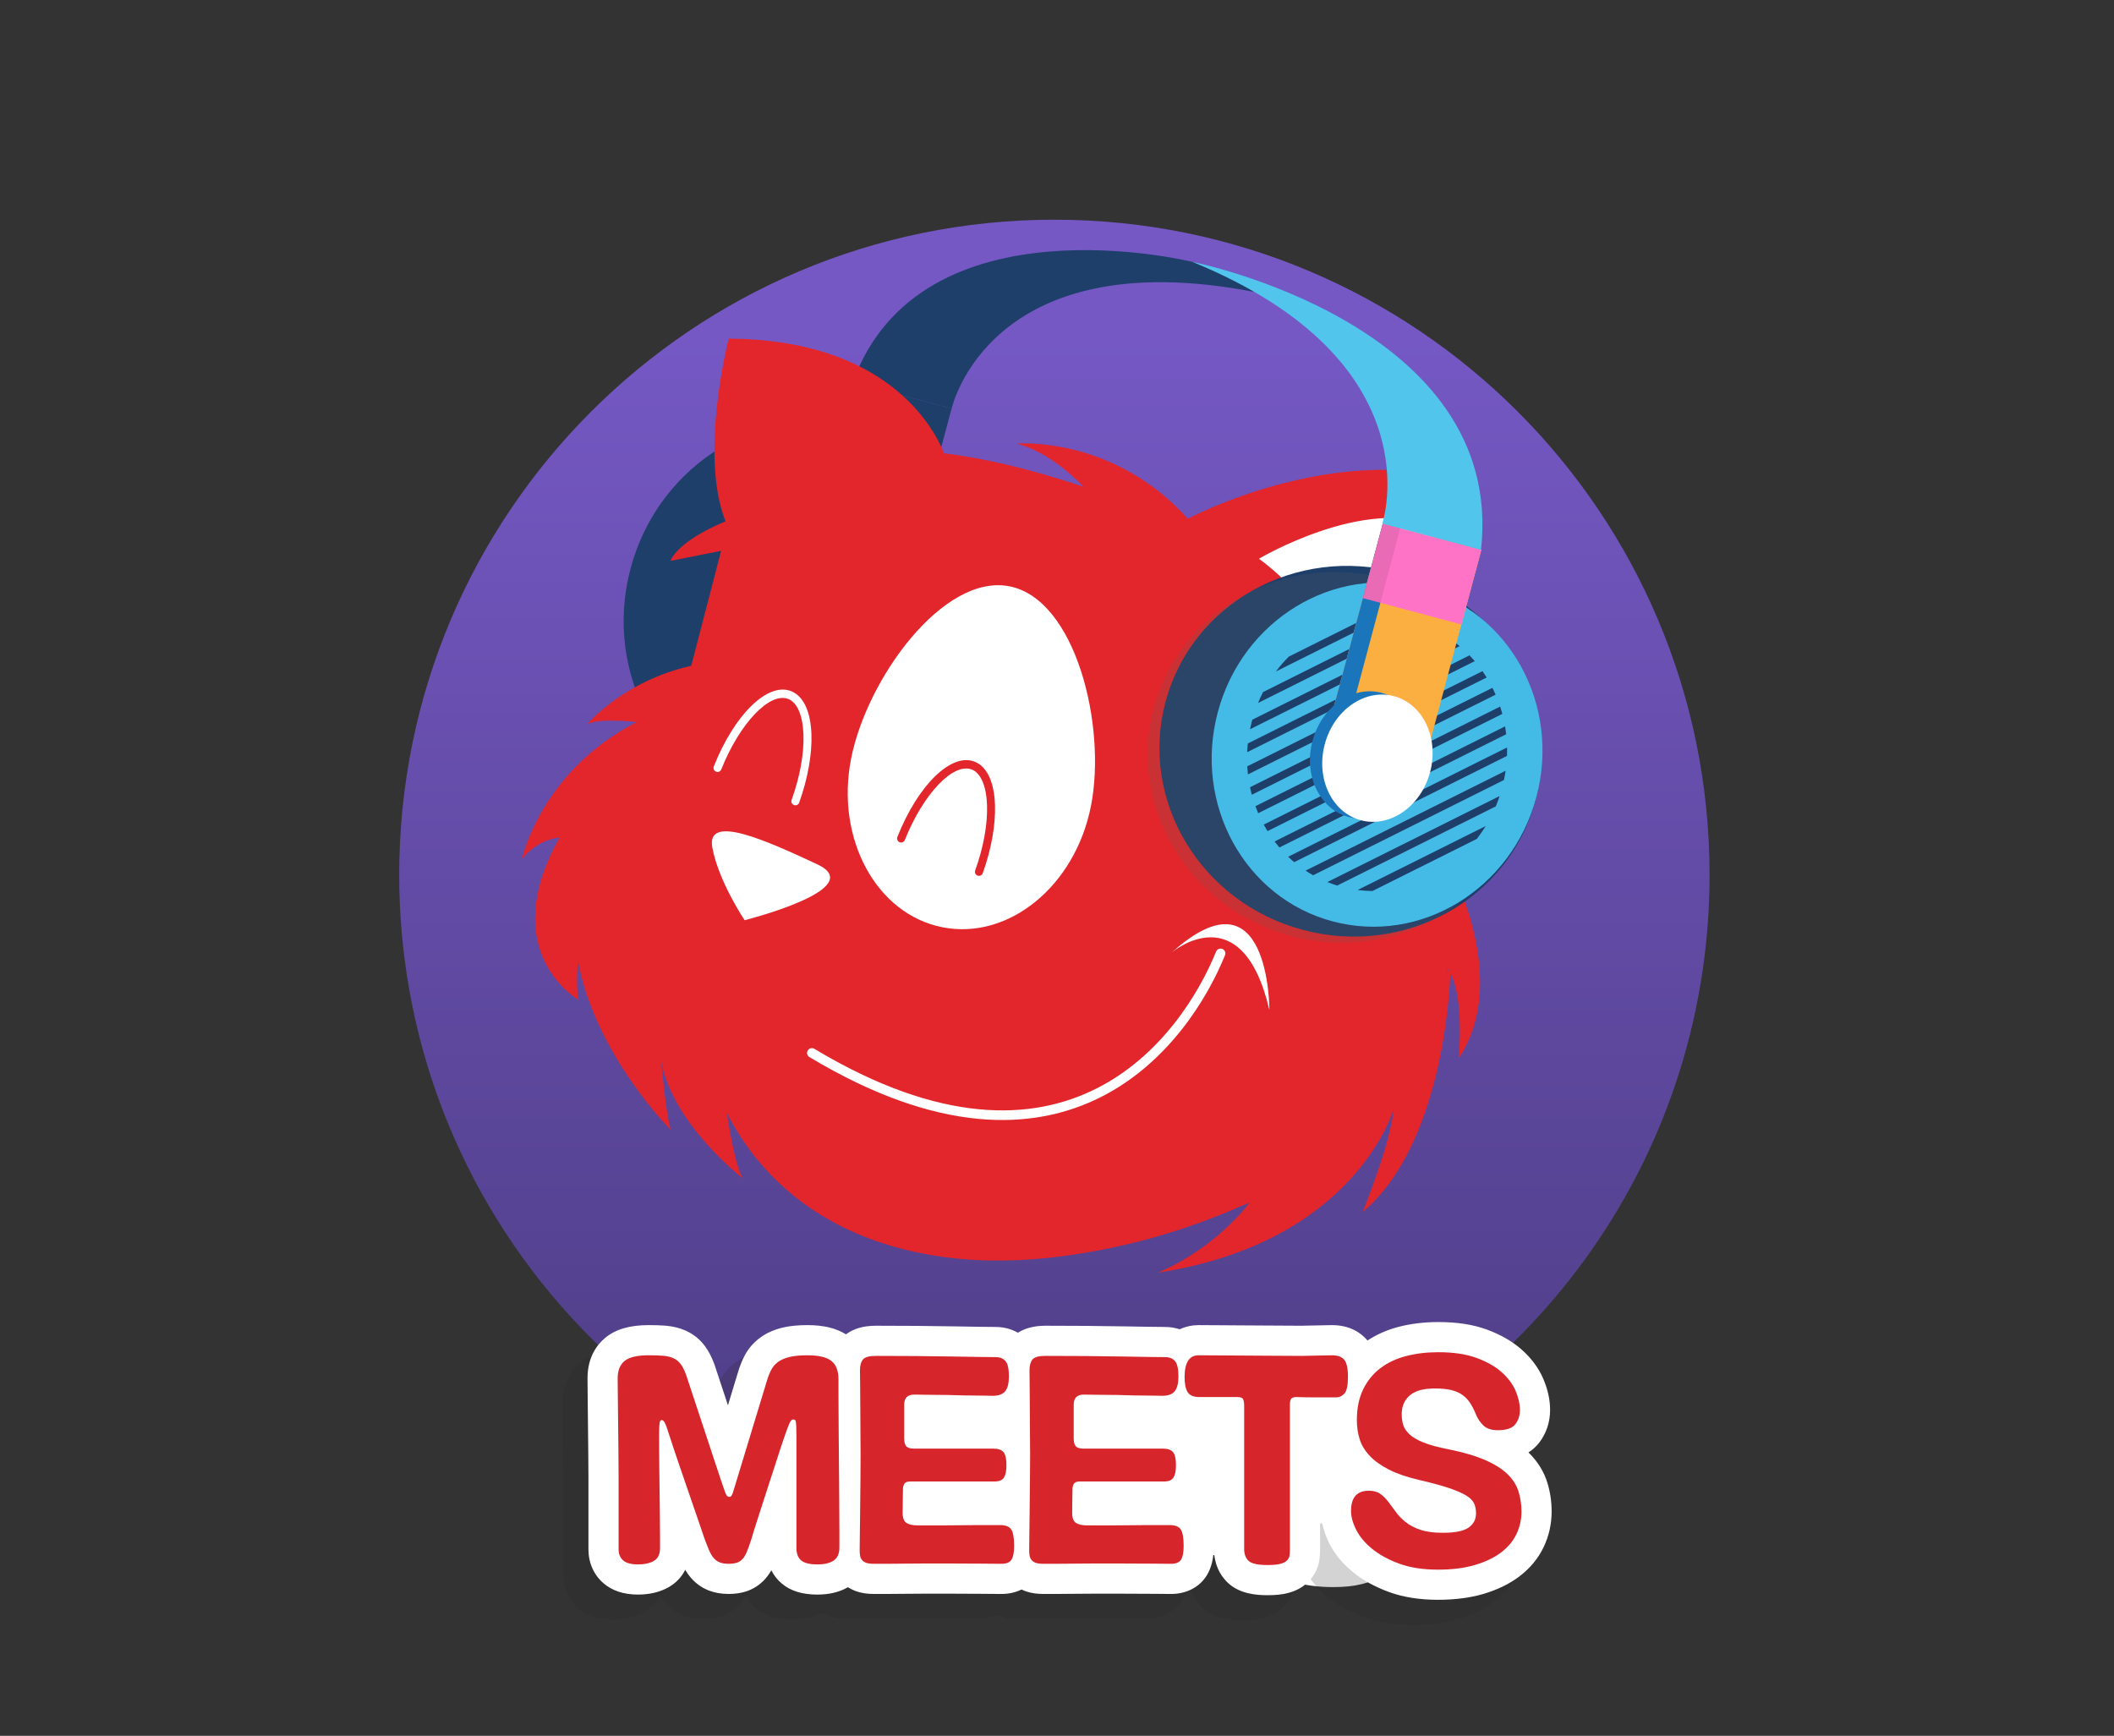
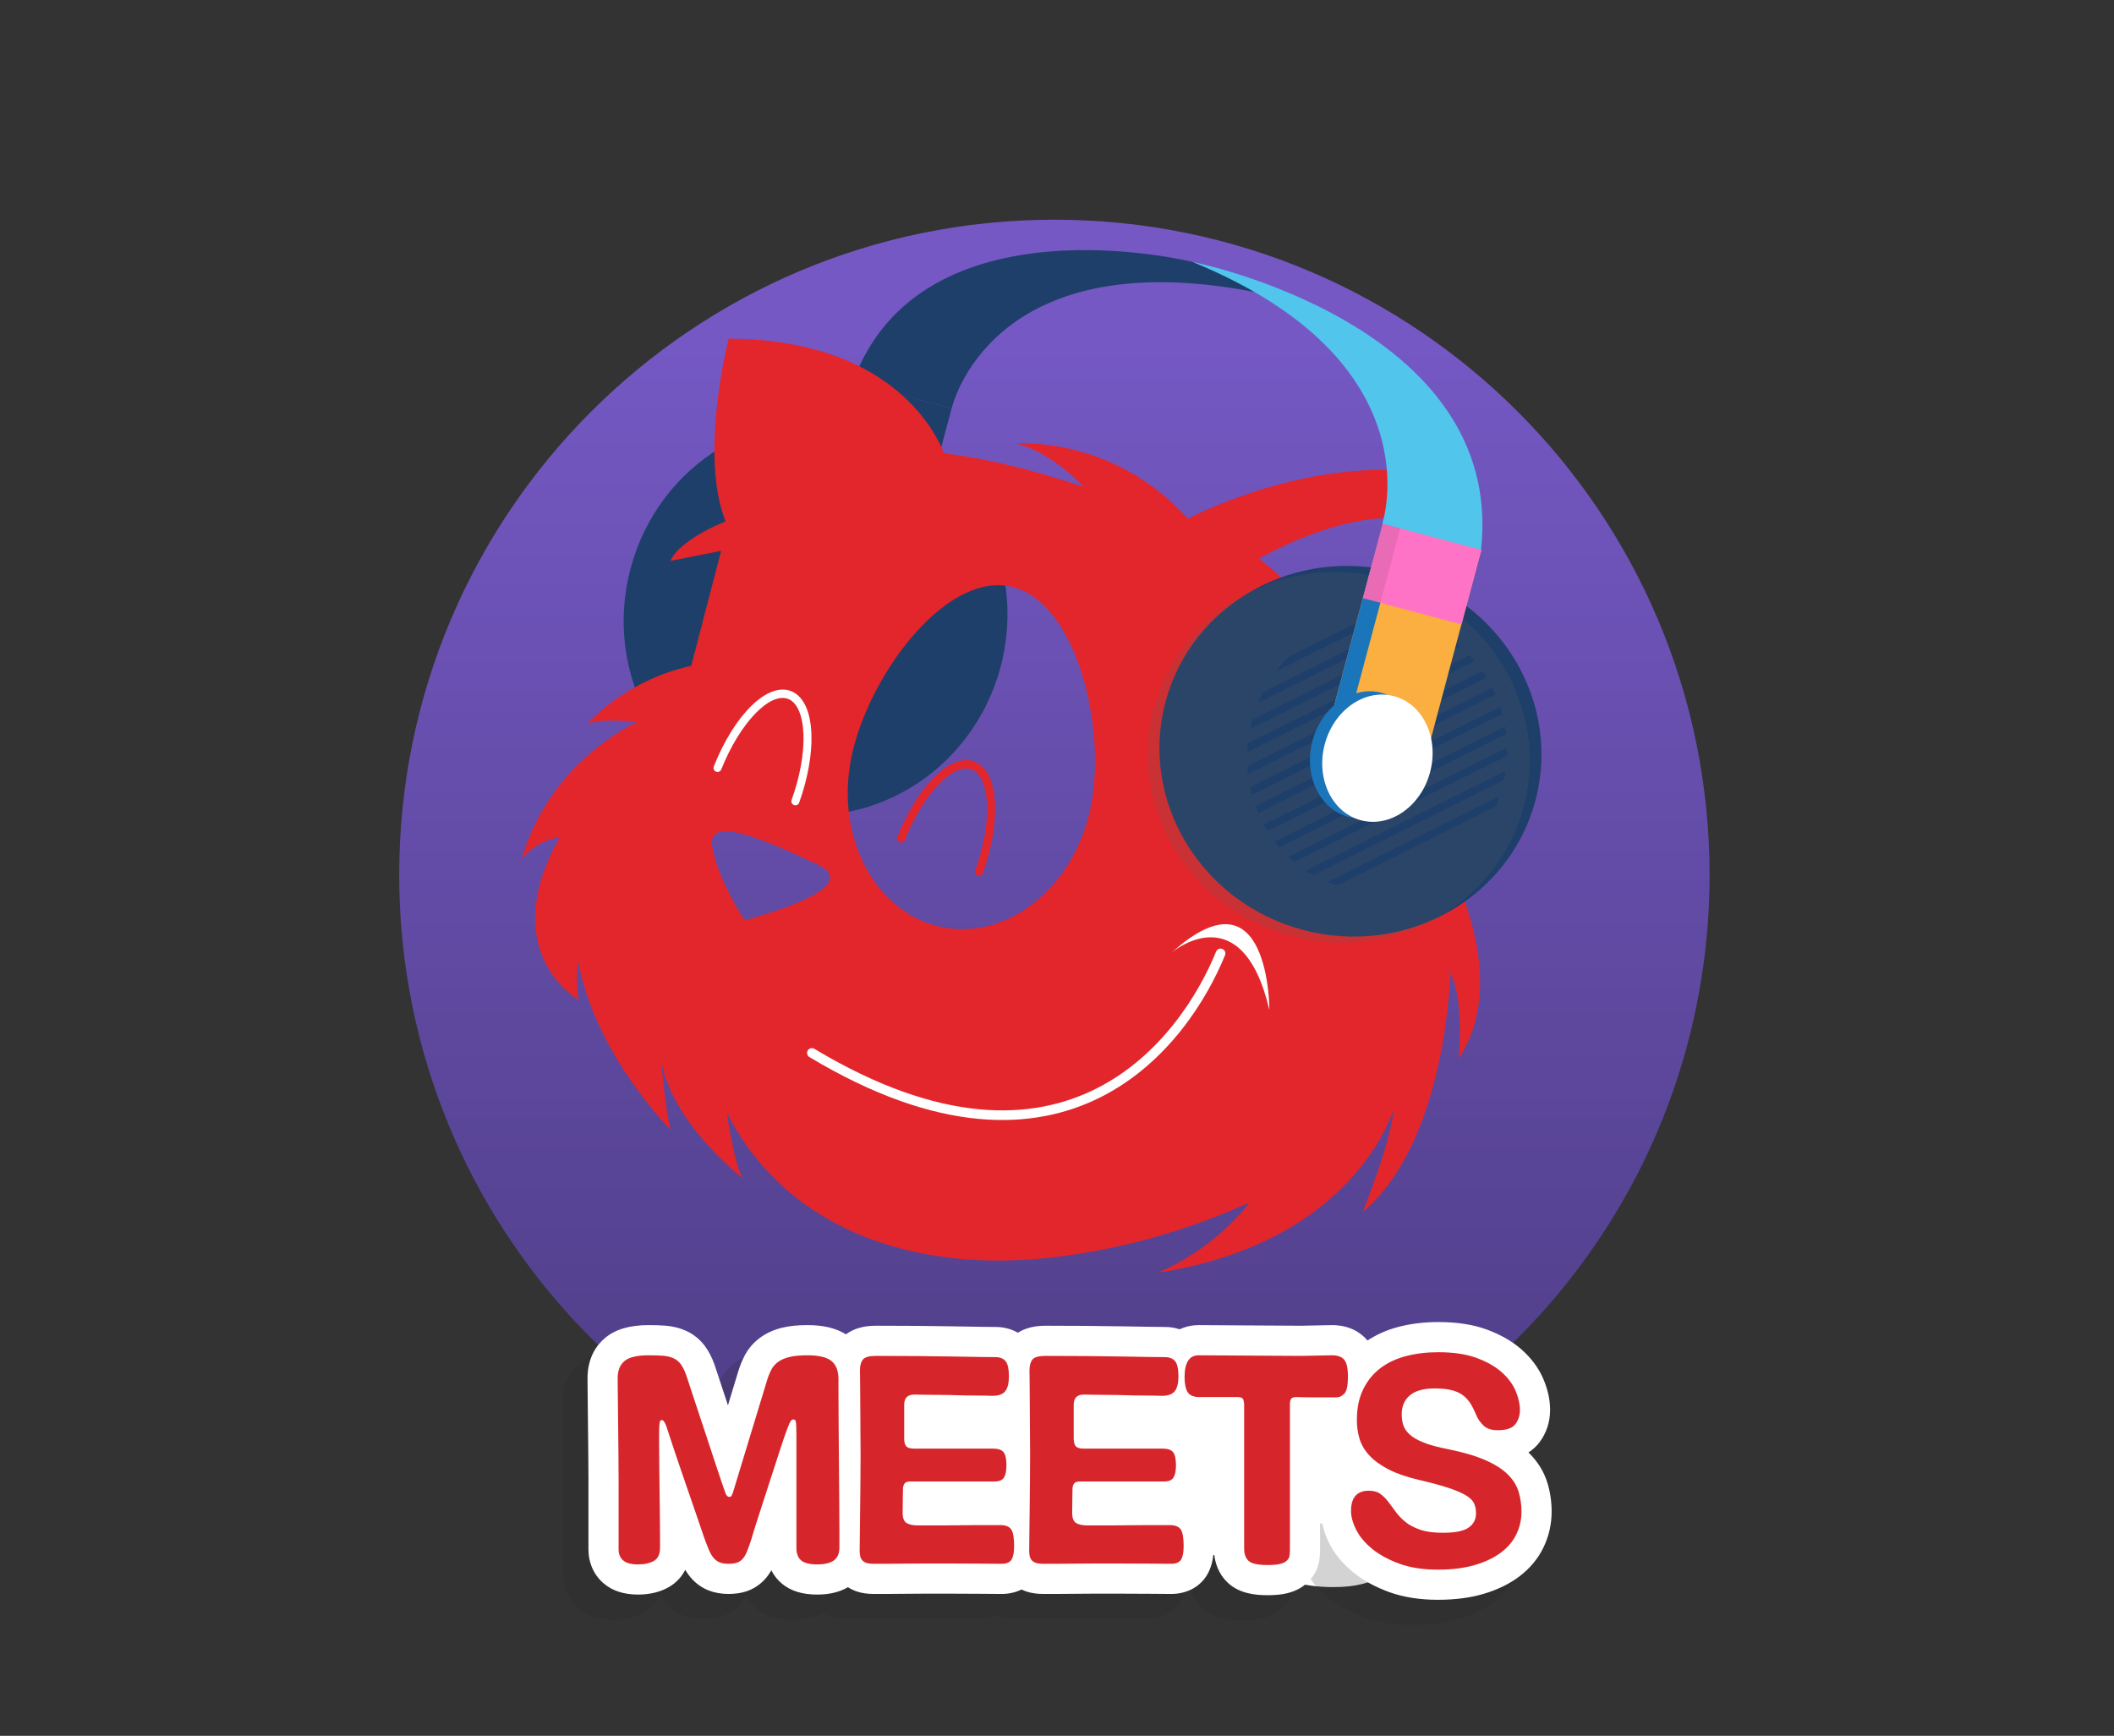
<svg xmlns="http://www.w3.org/2000/svg" viewBox="0 0 341 280">
  <rect x="0" y="0" width="341" height="280" fill="#333333" stroke="none" />
  <linearGradient id="a" gradientUnits="userSpaceOnUse" x1="170.079" x2="170.079" y1="53.146" y2="244.365">
    <stop offset=".003" stop-color="#7558c4" />
    <stop offset="1" stop-color="#4d3d84" />
  </linearGradient>
  <path d="m106.614 225.63c.294.221.599.428.895.646h125.15c.296-.218.601-.425.895-.646 16.91-12.72 29.88-30.4 36.74-50.87 3.55-10.57 5.47-21.88 5.47-33.64 0-58.36-47.31-105.68-105.68-105.68s-105.69 47.32-105.69 105.68c0 6.28.55 12.43 1.601 18.41 4.729 26.92 19.64 50.33 40.62 66.1z" fill="url(#a)" />
  <path d="m118.215 232.553c15.412 8.793 33.248 13.824 52.26 13.824 19.013 0 36.85-5.03 52.263-13.824z" fill="#fff" />
-   <path d="m149.023 231.919c.039-.039.078-.074.118-.103.025-.007.062-.017.112-.027-.078.043-.155.086-.23.13v-0z" fill="#fff" />
  <path d="m234.371 241.388c-.394-.335-.908-.697-1.549-1.006.101-.892.152-1.911.152-3.086 0-2.846-1.165-4.65-2.15-5.67-.185-.191-.398-.389-.642-.585.175-.738.263-1.525.263-2.358 0-1.77-.319-3.455-.951-5.015-.676-1.663-1.693-3.113-3.02-4.31-1.29-1.165-2.875-2.054-4.714-2.644-1.638-.524-3.499-.79-5.53-.79-2.082 0-3.986.312-5.664.93-1.759.649-3.293 1.582-4.558 2.774-1.337 1.26-2.349 2.785-3.008 4.534-.597 1.585-.9 3.293-.9 5.077 0 1.349.125 2.527.381 3.596.014.06.029.118.043.177-.541.445-1.042.951-1.499 1.513-.735.905-1.34 1.984-1.799 3.208-.489 1.303-.726 2.744-.726 4.405 0 1.967.382 3.836 1.135 5.55.792 1.811 1.985 3.383 3.543 4.672 1.46 1.21 3.261 2.144 5.351 2.778 1.91.579 4.098.872 6.501.872 1.835 0 3.352-.159 4.637-.486 1.132-.287 2.089-.616 2.922-1.006.618.266 1.292.498 2.047.704 1.098.3 2.287.446 3.635.446 2.591 0 4.57-.629 6.048-1.923 1.145-1.002 2.511-2.886 2.511-6.165 0-2.718-.827-4.801-2.459-6.192v0z" fill="#fff" />
  <path d="m245.548 243.24c-.553-1.804-1.563-3.435-3.004-4.849-.017-.016-.033-.032-.049-.048.771-.49 1.334-1.059 1.74-1.586 1.145-1.49 1.751-3.312 1.751-5.268 0-1.611-.363-3.283-1.08-4.972-.744-1.752-1.921-3.353-3.502-4.759-1.492-1.325-3.382-2.413-5.621-3.235-2.229-.816-4.793-1.212-7.84-1.212-2.25 0-4.4.26-6.392.774-1.863.48-3.543 1.232-5.032 2.21-.048-.057-.084-.119-.135-.175-.945-1.056-2.68-2.313-5.581-2.313l-4.953.099c-1.547 0-3.022-.008-4.43-.025-1.456-.016-2.86-.025-4.215-.025-1.317 0-2.616-.008-3.901-.025-1.326-.017-2.659-.025-4-.025-1.012 0-2.076.209-3.065.676-.743-.247-1.543-.379-2.384-.379-.353 0-1.124-.008-2.311-.024-1.216-.017-2.702-.041-4.461-.074-1.782-.032-3.755-.058-5.924-.075-2.159-.016-4.35-.025-6.574-.025-1.79 0-3.273.384-4.447 1.129-1.056-.608-2.292-.931-3.627-.931-.353 0-1.124-.008-2.311-.024-1.216-.017-2.702-.041-4.461-.074-1.782-.032-3.755-.058-5.924-.075-2.159-.016-4.35-.025-6.574-.025-1.993 0-3.614.466-4.842 1.389-1.582-.999-3.621-1.488-6.205-1.488-1.593 0-2.918.135-4.051.411-1.357.331-2.546.862-3.529 1.575-1.102.796-1.973 1.806-2.586 2.995-.401.774-.749 1.65-1.028 2.58l-1.632 5.366c-.107-.323-.213-.641-.318-.956-.443-1.327-.828-2.49-1.157-3.495-.333-1.016-.695-2.106-.695-2.106-.426-1.17-.92-2.131-1.513-2.943-.816-1.113-1.864-1.963-3.125-2.531-.988-.443-2.098-.714-3.304-.808-.774-.059-1.649-.088-2.673-.088-3.038 0-5.32.661-6.981 2.025-1.318 1.084-2.888 3.102-2.888 6.555 0 .506.008 1.452.025 2.833l.099 9.353c.017 1.598.025 2.886.025 3.864v11.543c0 2.169.861 4.108 2.421 5.459 1.402 1.216 3.275 1.833 5.565 1.833 1.915 0 3.598-.409 4.998-1.216 1.151-.661 2.043-1.615 2.629-2.774.265.45.554.856.866 1.223.807.956 1.797 1.667 2.93 2.108.946.371 2.019.56 3.19.56 1.045 0 1.967-.132 2.815-.403 1.186-.379 2.257-1.076 3.101-2.024.367-.413.693-.872.987-1.388.415.821.981 1.543 1.685 2.133 1.429 1.199 3.303 1.782 5.728 1.782 1.94 0 3.6-.4 4.946-1.189.446.282.926.52 1.441.692.805.268 1.713.398 2.777.398h1.808c.895 0 1.927-.008 3.093-.025 1.117-.016 2.281-.025 3.495-.025h3.393c2.095 0 3.953.009 5.573.025 1.661.017 2.726.025 3.195.025 1.184 0 2.277-.253 3.228-.718.252.121.512.23.782.32.805.268 1.713.398 2.777.398h1.808c.895 0 1.927-.008 3.093-.025 1.117-.016 2.281-.025 3.495-.025h3.393c2.095 0 3.953.009 5.573.025 1.661.017 2.726.025 3.195.025 2.464 0 4.552-1.073 5.729-2.945.58-.922.937-2.021 1.086-3.326h.168c.254 2.223 1.307 3.656 2.209 4.494 1.899 1.77 4.542 1.975 6.364 1.975 1.273 0 2.274-.098 3.142-.308 1.307-.314 2.41-.885 3.267-1.688 1.023-.951 1.688-2.155 1.926-3.491.097-.558.147-1.166.147-1.806v-4.278h.357c.218 1.064.584 2.144 1.138 3.233.867 1.713 2.161 3.275 3.842 4.644 1.566 1.276 3.5 2.343 5.752 3.172 2.282.839 4.948 1.265 7.922 1.265 2.733 0 5.195-.317 7.316-.941 2.235-.656 4.172-1.593 5.759-2.783 1.751-1.314 3.087-2.917 3.969-4.762.86-1.794 1.296-3.727 1.296-5.743 0-1.598-.23-3.161-.685-4.646z" fill="#282525" opacity=".2" />
  <path d="m249.602 239.185c-.553-1.804-1.563-3.435-3.004-4.849-.017-.016-.033-.032-.049-.048.771-.49 1.334-1.059 1.74-1.586 1.145-1.49 1.751-3.312 1.751-5.268 0-1.611-.363-3.283-1.08-4.972-.744-1.752-1.921-3.353-3.502-4.759-1.492-1.325-3.382-2.413-5.621-3.235-2.229-.816-4.793-1.212-7.84-1.212-2.25 0-4.4.26-6.392.774-1.863.48-3.543 1.232-5.032 2.21-.048-.057-.084-.119-.135-.175-.945-1.056-2.68-2.313-5.581-2.313l-4.953.099c-1.547 0-3.022-.008-4.43-.025-1.456-.016-2.86-.025-4.215-.025-1.317 0-2.616-.008-3.901-.025-1.326-.017-2.659-.025-4-.025-1.012 0-2.076.209-3.065.676-.743-.247-1.543-.379-2.384-.379-.353 0-1.124-.008-2.311-.024-1.216-.017-2.702-.041-4.461-.074-1.782-.032-3.755-.058-5.924-.075-2.159-.016-4.35-.025-6.574-.025-1.79 0-3.273.384-4.447 1.129-1.056-.608-2.292-.931-3.627-.931-.353 0-1.124-.008-2.311-.024-1.216-.017-2.702-.041-4.461-.074-1.782-.032-3.755-.058-5.924-.075-2.159-.016-4.35-.025-6.574-.025-1.993 0-3.614.466-4.842 1.389-1.582-.999-3.621-1.488-6.205-1.488-1.593 0-2.918.135-4.051.411-1.357.331-2.546.862-3.529 1.575-1.102.796-1.973 1.806-2.586 2.995-.401.774-.749 1.65-1.028 2.58l-1.632 5.366c-.107-.323-.213-.641-.318-.956-.443-1.327-.828-2.49-1.157-3.495-.333-1.016-.695-2.106-.695-2.106-.426-1.17-.92-2.131-1.513-2.943-.816-1.113-1.864-1.963-3.125-2.531-.988-.443-2.098-.714-3.304-.808-.774-.059-1.649-.088-2.673-.088-3.038 0-5.32.661-6.981 2.025-1.318 1.084-2.888 3.102-2.888 6.555 0 .506.008 1.452.025 2.833l.099 9.353c.017 1.598.025 2.886.025 3.864v11.543c0 2.169.861 4.108 2.421 5.459 1.402 1.216 3.275 1.833 5.565 1.833 1.915 0 3.598-.409 4.998-1.216 1.151-.661 2.043-1.615 2.629-2.774.265.45.554.856.866 1.223.807.956 1.797 1.667 2.93 2.108.946.371 2.019.56 3.19.56 1.045 0 1.967-.132 2.815-.403 1.186-.379 2.257-1.076 3.101-2.024.367-.413.693-.872.987-1.388.415.821.981 1.543 1.685 2.133 1.429 1.199 3.303 1.782 5.728 1.782 1.94 0 3.6-.4 4.946-1.189.446.282.926.52 1.441.692.805.268 1.713.398 2.777.398h1.808c.895 0 1.927-.008 3.093-.025 1.117-.016 2.281-.025 3.495-.025h3.393c2.095 0 3.953.009 5.573.025 1.661.017 2.726.025 3.195.025 1.184 0 2.277-.253 3.228-.718.252.121.512.23.782.32.805.268 1.713.398 2.777.398h1.808c.895 0 1.927-.008 3.093-.025 1.117-.016 2.281-.025 3.495-.025h3.393c2.095 0 3.953.009 5.573.025 1.661.017 2.726.025 3.195.025 2.464 0 4.552-1.073 5.729-2.945.58-.922.937-2.021 1.086-3.326h.168c.254 2.223 1.307 3.656 2.209 4.494 1.899 1.77 4.542 1.975 6.364 1.975 1.273 0 2.274-.098 3.142-.308 1.307-.314 2.41-.885 3.267-1.688 1.023-.951 1.688-2.155 1.926-3.491.097-.558.147-1.166.147-1.806v-4.278h.357c.218 1.064.584 2.144 1.138 3.233.867 1.713 2.161 3.275 3.842 4.644 1.566 1.276 3.5 2.343 5.752 3.172 2.282.839 4.948 1.265 7.922 1.265 2.733 0 5.195-.317 7.316-.941 2.235-.656 4.172-1.593 5.759-2.783 1.751-1.314 3.087-2.917 3.969-4.762.86-1.794 1.296-3.727 1.296-5.743 0-1.598-.23-3.161-.685-4.646z" fill="#fff" />
  <path d="m128.463 231.397c0-.561-.008-1.007-.025-1.338-.017-.329-.042-.577-.074-.743-.033-.166-.091-.264-.173-.298-.082-.032-.173-.049-.272-.049-.198 0-.396.223-.594.668-.199.446-.496 1.247-.892 2.403-.133.364-.322.934-.57 1.709-.248.777-.537 1.669-.867 2.675-.33 1.008-.677 2.073-1.04 3.195-.364 1.124-.718 2.222-1.065 3.294-.347 1.074-.669 2.073-.966 2.997-.297.925-.529 1.684-.694 2.278-.264.826-.504 1.504-.718 2.031-.215.529-.455.942-.718 1.239-.264.297-.578.504-.941.619-.364.116-.81.173-1.338.173-.562 0-1.033-.074-1.412-.223-.38-.148-.711-.387-.991-.718-.281-.329-.538-.767-.768-1.312-.231-.545-.496-1.23-.793-2.056-.231-.694-.512-1.519-.842-2.477-.331-.957-.678-1.965-1.041-3.022-.363-1.056-.736-2.138-1.115-3.244s-.735-2.138-1.065-3.096c-.33-.957-.618-1.816-.866-2.576-.248-.759-.438-1.338-.57-1.734-.198-.626-.363-1.131-.495-1.51-.132-.379-.248-.652-.347-.818-.099-.165-.182-.272-.248-.322-.067-.05-.149-.074-.248-.074-.166 0-.272.166-.322.495-.05.331-.074.892-.074 1.684v1.833c0 .958.008 2.08.025 3.369.017 1.288.032 2.658.05 4.112.016 1.453.032 2.824.049 4.112s.025 2.395.025 3.319v1.684c0 1.024-.331 1.726-.991 2.106-.66.38-1.519.569-2.575.569-1.09 0-1.883-.215-2.378-.644-.496-.429-.743-1.023-.743-1.783v-11.543c0-.991-.009-2.295-.025-3.914-.017-1.617-.033-3.244-.049-4.879-.017-1.635-.033-3.129-.05-4.484-.017-1.353-.025-2.278-.025-2.774 0-1.254.371-2.187 1.114-2.799.744-.611 2.039-.916 3.889-.916.892 0 1.66.025 2.304.074.644.05 1.205.182 1.684.397.478.215.874.537 1.189.966.314.429.603 1.007.867 1.733.099.298.314.95.644 1.957.329 1.008.718 2.18 1.164 3.518s.916 2.757 1.412 4.26c.496 1.504.957 2.907 1.387 4.211.428 1.305.8 2.419 1.114 3.343.314.925.503 1.47.569 1.635.166.495.379.743.645.743.198 0 .329-.066.396-.198.066-.132.131-.28.198-.446l5.499-18.081c.198-.66.428-1.246.694-1.759.264-.512.635-.942 1.114-1.288.478-.347 1.09-.611 1.833-.793.743-.181 1.709-.272 2.898-.272 1.816 0 3.104.306 3.864.916.759.611 1.139 1.593 1.139 2.947v2.427c0 1.355.008 2.989.025 4.904.016 1.916.032 3.971.049 6.167.017 2.197.032 4.26.05 6.193.016 1.932.025 3.583.025 4.953v2.502c0 .958-.297 1.651-.892 2.08s-1.486.644-2.675.644c-1.222 0-2.089-.215-2.601-.644-.512-.429-.768-1.106-.768-2.031v-18.279z" fill="#d7262b" />
  <path d="m146.793 238.976c-.463 0-.768.124-.917.371-.148.248-.223.538-.223.867 0 .297-.009.801-.025 1.511-.017.71-.025 1.478-.025 2.304 0 .826.206 1.371.619 1.634.413.264 1.032.397 1.858.397h3.815c.892 0 1.833-.008 2.824-.025.991-.016 1.931-.025 2.823-.025h3.815c.858 0 1.444.231 1.759.694.314.462.47 1.354.47 2.675 0 1.024-.141 1.758-.421 2.204s-.817.669-1.61.669c-.462 0-1.511-.008-3.145-.025s-3.51-.025-5.622-.025h-3.393c-1.239 0-2.427.009-3.567.025s-2.148.025-3.022.025h-1.808c-.529 0-.942-.05-1.239-.149-.298-.099-.529-.247-.694-.446-.166-.198-.272-.428-.322-.693-.049-.264-.074-.546-.074-.843s.007-1.048.025-2.254c.016-1.205.032-2.593.049-4.161.017-1.568.032-3.17.05-4.805.016-1.634.025-3.046.025-4.235 0-1.189-.009-2.494-.025-3.914-.017-1.42-.025-2.782-.025-4.087 0-1.304-.009-2.468-.025-3.492-.017-1.023-.025-1.734-.025-2.13 0-.759.157-1.338.47-1.734.314-.396 1.016-.594 2.106-.594 2.213 0 4.392.009 6.539.025 2.147.017 4.104.042 5.87.074 1.767.033 3.261.058 4.484.074 1.221.017 2.014.025 2.377.025.726 0 1.271.215 1.635.644.363.43.545 1.256.545 2.477 0 1.09-.199 1.882-.595 2.378-.396.495-1.074.743-2.031.743-.132 0-.488-.008-1.065-.025-.578-.017-1.288-.025-2.13-.025-.842 0-1.742-.016-2.7-.049-.958-.032-1.882-.05-2.774-.05s-1.701-.007-2.427-.025c-.727-.016-1.239-.025-1.536-.025-1.09 0-1.634.545-1.634 1.634v5.449c0 .562.107.975.322 1.239.215.264.652.397 1.312.397h12.781c.759 0 1.296.19 1.61.569.314.38.47 1.082.47 2.106 0 .892-.132 1.552-.396 1.981-.265.429-.777.644-1.535.644h-13.623z" fill="#d7262b" />
  <path d="m174.138 238.976c-.463 0-.768.124-.917.371-.148.248-.223.538-.223.867 0 .297-.009.801-.025 1.511-.017.71-.025 1.478-.025 2.304 0 .826.206 1.371.619 1.634.413.264 1.032.397 1.858.397h3.815c.892 0 1.833-.008 2.824-.025.991-.016 1.931-.025 2.823-.025h3.815c.858 0 1.444.231 1.759.694.314.462.47 1.354.47 2.675 0 1.024-.141 1.758-.421 2.204s-.817.669-1.61.669c-.462 0-1.511-.008-3.145-.025s-3.51-.025-5.622-.025h-3.393c-1.239 0-2.427.009-3.567.025s-2.148.025-3.022.025h-1.808c-.529 0-.942-.05-1.239-.149-.298-.099-.529-.247-.694-.446-.166-.198-.272-.428-.322-.693-.049-.264-.074-.546-.074-.843s.007-1.048.025-2.254c.016-1.205.032-2.593.049-4.161.017-1.568.032-3.17.05-4.805.016-1.634.025-3.046.025-4.235 0-1.189-.009-2.494-.025-3.914-.017-1.42-.025-2.782-.025-4.087 0-1.304-.009-2.468-.025-3.492-.017-1.023-.025-1.734-.025-2.13 0-.759.157-1.338.47-1.734.314-.396 1.016-.594 2.106-.594 2.213 0 4.392.009 6.539.025 2.147.017 4.104.042 5.87.074 1.767.033 3.261.058 4.484.074 1.221.017 2.014.025 2.377.025.726 0 1.271.215 1.635.644.363.43.545 1.256.545 2.477 0 1.09-.199 1.882-.595 2.378-.396.495-1.074.743-2.031.743-.132 0-.488-.008-1.065-.025-.578-.017-1.288-.025-2.13-.025-.842 0-1.742-.016-2.7-.049-.958-.032-1.882-.05-2.774-.05s-1.701-.007-2.427-.025c-.727-.016-1.239-.025-1.536-.025-1.09 0-1.634.545-1.634 1.634v5.449c0 .562.107.975.322 1.239.215.264.652.397 1.312.397h12.781c.759 0 1.296.19 1.61.569.314.38.47 1.082.47 2.106 0 .892-.132 1.552-.396 1.981-.265.429-.777.644-1.535.644h-13.623z" fill="#d7262b" />
  <path d="m200.689 226.741c0-.397-.05-.726-.149-.991s-.413-.397-.941-.397h-6.143c-.925 0-1.553-.264-1.882-.793-.331-.527-.496-1.338-.496-2.427 0-2.345.759-3.517 2.279-3.517 1.32 0 2.633.008 3.938.025 1.304.017 2.625.025 3.963.025s2.725.009 4.161.025c1.437.017 2.947.025 4.533.025l4.904-.099c.892 0 1.543.231 1.957.693.413.463.619 1.387.619 2.775 0 1.387-.191 2.287-.57 2.7-.38.413-.801.619-1.263.619h-3.864c-.826 0-1.684-.017-2.576-.05-.496 0-.801.108-.916.322-.116.215-.173.504-.173.867v23.481c0 .363-.025.686-.074.966-.05.281-.198.537-.446.767-.248.232-.611.405-1.09.52-.479.116-1.148.173-2.007.173-1.553 0-2.568-.223-3.046-.668-.479-.446-.718-1.098-.718-1.957v-23.085z" fill="#d7262b" />
  <path d="m220.801 240.463c.759 0 1.371.166 1.833.495.462.331.892.752 1.288 1.263.397.513.801 1.058 1.214 1.635.413.578.933 1.123 1.561 1.634.626.512 1.419.934 2.377 1.263.957.331 2.18.496 3.666.496 1.982 0 3.369-.28 4.161-.843.793-.561 1.189-1.32 1.189-2.278 0-.627-.107-1.172-.322-1.634-.215-.462-.653-.892-1.313-1.288-.661-.396-1.585-.793-2.774-1.189-1.189-.397-2.774-.825-4.755-1.288-1.982-.462-3.617-1.023-4.904-1.684-1.288-.66-2.321-1.403-3.096-2.229-.777-.825-1.313-1.717-1.61-2.675-.298-.957-.446-1.981-.446-3.071 0-1.915.338-3.567 1.015-4.954.676-1.387 1.601-2.526 2.774-3.418 1.172-.892 2.559-1.543 4.161-1.957 1.601-.413 3.327-.619 5.177-.619 2.444 0 4.5.306 6.167.916 1.668.612 3.022 1.379 4.062 2.304 1.04.925 1.791 1.932 2.254 3.022s.694 2.114.694 3.072c0 .892-.248 1.659-.743 2.303-.496.645-1.437.966-2.824.966-1.024 0-1.801-.255-2.328-.767-.529-.512-.925-1.098-1.189-1.759-.297-.726-.619-1.354-.965-1.882-.347-.528-.768-.966-1.264-1.313-.495-.347-1.098-.602-1.808-.768-.71-.165-1.593-.247-2.65-.247-1.783 0-3.113.371-3.987 1.114-.876.744-1.313 1.759-1.313 3.046 0 .628.082 1.206.248 1.734.165.528.503 1.033 1.015 1.511.512.479 1.263.916 2.254 1.312.991.397 2.329.76 4.013 1.09 2.444.495 4.434 1.082 5.969 1.758 1.536.678 2.733 1.437 3.592 2.279.858.842 1.444 1.775 1.758 2.799.314 1.025.471 2.098.471 3.221 0 1.288-.272 2.502-.818 3.64-.545 1.14-1.379 2.13-2.502 2.973-1.123.842-2.526 1.511-4.211 2.006-1.684.496-3.666.744-5.944.744-2.411 0-4.492-.322-6.243-.966-1.75-.645-3.203-1.437-4.359-2.378-1.157-.942-2.015-1.965-2.576-3.071-.562-1.106-.843-2.122-.843-3.047 0-2.179.957-3.269 2.873-3.269z" fill="#d7262b" />
  <ellipse cx="131.559" cy="99.604" fill="#1e3f6a" rx="31.95" ry="30.883" transform="matrix(.258 -.966 .966 .258 1.397 201.026)" />
  <path d="m132.548 63.153h16.457v36.727h-16.457z" fill="#1e3f6a" transform="matrix(-.966 -.258 .258 -.966 255.77 196.579)" />
  <path d="m192.353 42.248s-43.801-10.879-54.791 19.404l15.946 4.256s5.939-27.085 48.825-18.818c0 0-3.202-2.87-9.981-4.842z" fill="#1e3f6a" />
-   <path d="m111.721 124.428 20.236-26.26 23.344-11.53 35.596 7.322 14.745-11.495 24.862-2.22 5.881 2.329-8.663 23.546-18.364 14.771-46.014 43.321-36.776-6.894-15.254-2.859z" fill="#fff" />
  <path d="m238.376 87.614c.182-.175.684-.953.395-.764-.814.532-1.754.494-2.547-.029-.929.05-1.714-.486-2.151-1.378-.048-.099-.268-.706-.367-.723.067.124.106.195.115.214-.006-.01-.02-.034-.041-.073-.039-.07-.078-.14-.118-.209-.065-.115-.132-.23-.199-.345-.093-.157-.188-.313-.285-.468-.936-1.169-1.785-2.42-2.676-3.593-.686-.902-.463-2.391.496-3.018.064-.042.129-.081.194-.116.58-.311 1.185-.345 1.737-.153.064-.061.134-.119.207-.174-1.32-.279-2.642-.494-3.959-.651-14.734-1.764-28.945 3.606-34.784 6.213-1.782.796-2.784 1.334-2.784 1.334-12.129-13.495-27.639-12.126-27.639-12.126 5.817 1.462 10.701 6.863 10.776 6.948-9.012-3.03-16.438-4.637-22.455-5.389-1.757-4.338-9.388-18.338-34.747-18.495 0 0-4.823 18.62-.511 29.477-8.065 3.361-8.871 6.378-8.871 6.378l8.158-1.625-4.82 18.549c-10.78 2.393-16.721 9.328-16.814 9.436 1.895-1.069 8.027-.37 8.027-.37-15.555 8.002-18.527 22.138-18.527 22.138 2.523-3.307 6.085-3.509 6.085-3.509-10.4 18.504 2.972 26.162 3.114 26.242-.54-1.059-.183-6.423-.183-6.423 2.842 15.306 15.017 27.372 15.017 27.372-.72-1.842-1.579-11.105-1.579-11.105 1.972 10.297 13.084 18.814 13.257 18.946-1.309-1.475-2.66-10.612-2.66-10.612 5.233 10.217 13.854 17.257 24.716 20.888 1.247.417 2.509.786 3.784 1.109 12.429 3.146 25.135 1.878 37.441-1.115.162-.039.323-.082.484-.124 4.433-1.149 8.799-2.569 13.055-4.259 1.227-.487 2.446-.996 3.649-1.539.304-.137 1.084-.33 1.298-.605-6.384 8.219-14.924 11.426-14.924 11.426 31.952-4.899 38.04-26.345 38.04-26.345-.368 5.263-4.981 16.556-4.981 16.556 12.714-10.665 14.026-35.042 14.149-38.516 2.277 4.212 1.347 13.75 1.347 13.75 9.018-13.712-2.013-33.311-6.214-39.838-.907-1.409-1.496-2.209-1.496-2.209.722.452 1.497 1.098 2.295 1.871 4.777 4.632 9.065 11.515 9.065 11.515-1.042-5.487-2.904-8.506-6.268-12.92-4.793-6.288-9.98-10.639-9.98-10.639 10.849-15.808 14.475-24.231 16.174-30.44-.002-.002-.36-.338-.495-.464zm-118.265 60.824s-4.223-6.3-5.212-11.745c-.989-5.448 8.452-1.239 16.92 2.719 8.47 3.957-11.708 9.026-11.708 9.026zm55.875-18.46c-2.533 12.921-13.25 21.695-23.937 19.6-10.686-2.096-17.297-14.268-14.764-27.188 2.533-12.92 14.862-29.909 25.549-27.814 10.687 2.095 15.685 22.481 13.152 35.403zm57.387 26.135c.109.129.202.288.3.435-.078-.002-.179-.005-.289-.007-.005-.272-.011-.428-.011-.428zm-15.525-48.908s-6.256-10.827-14.77-17.077c0 0 17.176-10.208 28.614-5.196 0 0-5.111 15.905-13.844 22.273z" fill="#e3262b" />
  <ellipse cx="217.833" cy="121.128" fill="#1e3f6a" rx="29.827" ry="30.883" transform="matrix(.258 -.966 .966 .258 44.626 300.356)" />
  <ellipse cx="215.931" cy="122.124" fill="#606161" opacity=".2" rx="29.827" ry="30.883" transform="matrix(.258 -.966 .966 .258 42.252 299.256)" />
-   <ellipse cx="222.129" cy="121.669" fill="#44bbe7" rx="27.846" ry="26.594" transform="matrix(.258 -.966 .966 .258 47.291 304.908)" />
  <g fill="#1e3f6a">
    <path d="m228.688 100.533-25.759 12.862c.246-.601.515-1.188.808-1.761l23.176-11.572c.309.067.617.142.923.223.286.076.57.159.852.248z" />
    <path d="m223.224 99.618-17.411 8.694c.636-.847 1.332-1.648 2.083-2.398l.001-.001 12.298-6.14c.225-.029.45-.054.676-.075.785-.074 1.57-.1 2.353-.08z" />
    <path d="m232.534 102.207-30.898 15.427c.093-.451.199-.901.319-1.35.017-.065.035-.129.053-.193l29.193-14.576c.454.213.898.444 1.333.691z" />
    <path d="m237.889 106.645-36.59 18.27c-.05-.432-.086-.866-.111-1.302l35.854-17.902c.292.302.574.613.847.934z" />
    <path d="m235.443 104.224-34.268 17.11c.021-.469.056-.939.106-1.409l33.1-16.527c.363.263.716.538 1.062.826z" />
    <path d="m239.807 109.282-37.884 18.916c-.109-.401-.205-.805-.291-1.212l37.504-18.726c.232.333.456.673.671 1.022z" />
    <path d="m242.337 115.152-37.88 18.914c-.196-.317-.384-.639-.564-.969-.016-.028-.03-.056-.045-.084l38.137-19.042c.129.39.246.784.353 1.181z" />
    <path d="m241.253 112.051-38.297 19.122c-.161-.374-.311-.752-.45-1.133l38.233-19.09c.182.363.354.729.514 1.1z" />
    <path d="m242.96 118.436-36.585 18.267c-.268-.313-.527-.636-.779-.968l37.183-18.566c.072.42.132.842.18 1.266z" />
    <path d="m242.862 124.329c-.072.497-.16.993-.265 1.489l-30.777 15.367c-.418-.233-.826-.482-1.225-.746z" />
    <path d="m243.1 120.567c.009.454.004.909-.015 1.364l-34.324 17.139c-.334-.279-.658-.57-.973-.872l35.311-17.631z" />
    <path d="m241.899 128.405c-.187.566-.395 1.122-.622 1.667l-25.58 12.773c-.54-.166-1.071-.354-1.59-.564l27.793-13.876z" />
-     <path d="m239.657 133.244c-.44.719-.919 1.411-1.435 2.074l-16.841 8.408c-.799-.005-1.597-.06-2.39-.164l20.666-10.318z" />
  </g>
  <path d="m217.982 85.956h16.457v36.727h-16.457z" fill="#faaf40" transform="matrix(-.966 -.258 .258 -.966 417.868 263.447)" />
  <path d="m218.211 84.211h2.925v36.727h-2.925z" fill="#1b75bb" transform="matrix(-.966 -.258 .258 -.966 405.465 258.33)" />
  <path d="m221.111 86.366h16.457v12.461h-16.457z" fill="#ff73c6" transform="matrix(-.966 -.258 .258 -.966 427.043 241.205)" />
  <path d="m221.34 84.622h2.925v12.461h-2.925z" fill="#231f20" opacity=".1" transform="matrix(-.966 -.258 .258 -.966 414.64 236.088)" />
  <ellipse cx="220.203" cy="121.722" fill="#1b75bb" rx="10.362" ry="8.79" transform="matrix(.258 -.966 .966 .258 45.811 303.087)" />
  <ellipse cx="222.182" cy="122.251" fill="#fff" rx="10.362" ry="8.79" transform="matrix(.258 -.966 .966 .258 46.769 305.391)" />
  <path d="m238.897 88.699-15.927-4.251s8.768-26.071-30.616-42.2c0 0 50.577 10.031 46.544 46.451z" fill="#51c5ec" />
  <path d="m189.03 153.629c15.809-14.169 15.732 9.287 15.732 9.287-4.433-18.876-15.732-9.287-15.732-9.287z" fill="#fff" />
  <path d="m196.882 153.792c-5.645 13.887-24.836 40.73-65.92 16.054" fill="none" stroke="#fff" stroke-linecap="round" stroke-linejoin="round" stroke-width="1.553" />
  <path d="m157.449 122.967c1.844.883 2.925 3.306 3.049 6.848.114 3.257-.585 7.153-1.974 11.038-.125.351-.526.522-.869.375-.316-.135-.467-.493-.351-.816 1.341-3.736 2.018-7.464 1.91-10.558-.106-3.015-.986-5.099-2.38-5.694-3-1.285-7.901 3.865-10.875 11.331-.135.34-.52.505-.856.361l-.002-.001c-.322-.138-.479-.51-.35-.835 3.336-8.435 8.787-13.729 12.558-12.113.047.02.094.041.14.063z" fill="#e3262b" />
  <path d="m127.838 111.587c1.844.883 2.925 3.306 3.049 6.848.114 3.257-.585 7.153-1.974 11.038-.125.351-.526.522-.869.375-.316-.135-.467-.493-.351-.816 1.341-3.736 2.018-7.464 1.91-10.558-.106-3.015-.986-5.099-2.38-5.694-3-1.285-7.901 3.865-10.875 11.331-.135.34-.52.505-.856.361l-.002-.001c-.322-.138-.479-.51-.35-.835 3.336-8.435 8.787-13.729 12.558-12.113.047.02.094.041.14.063z" fill="#fff" />
</svg>